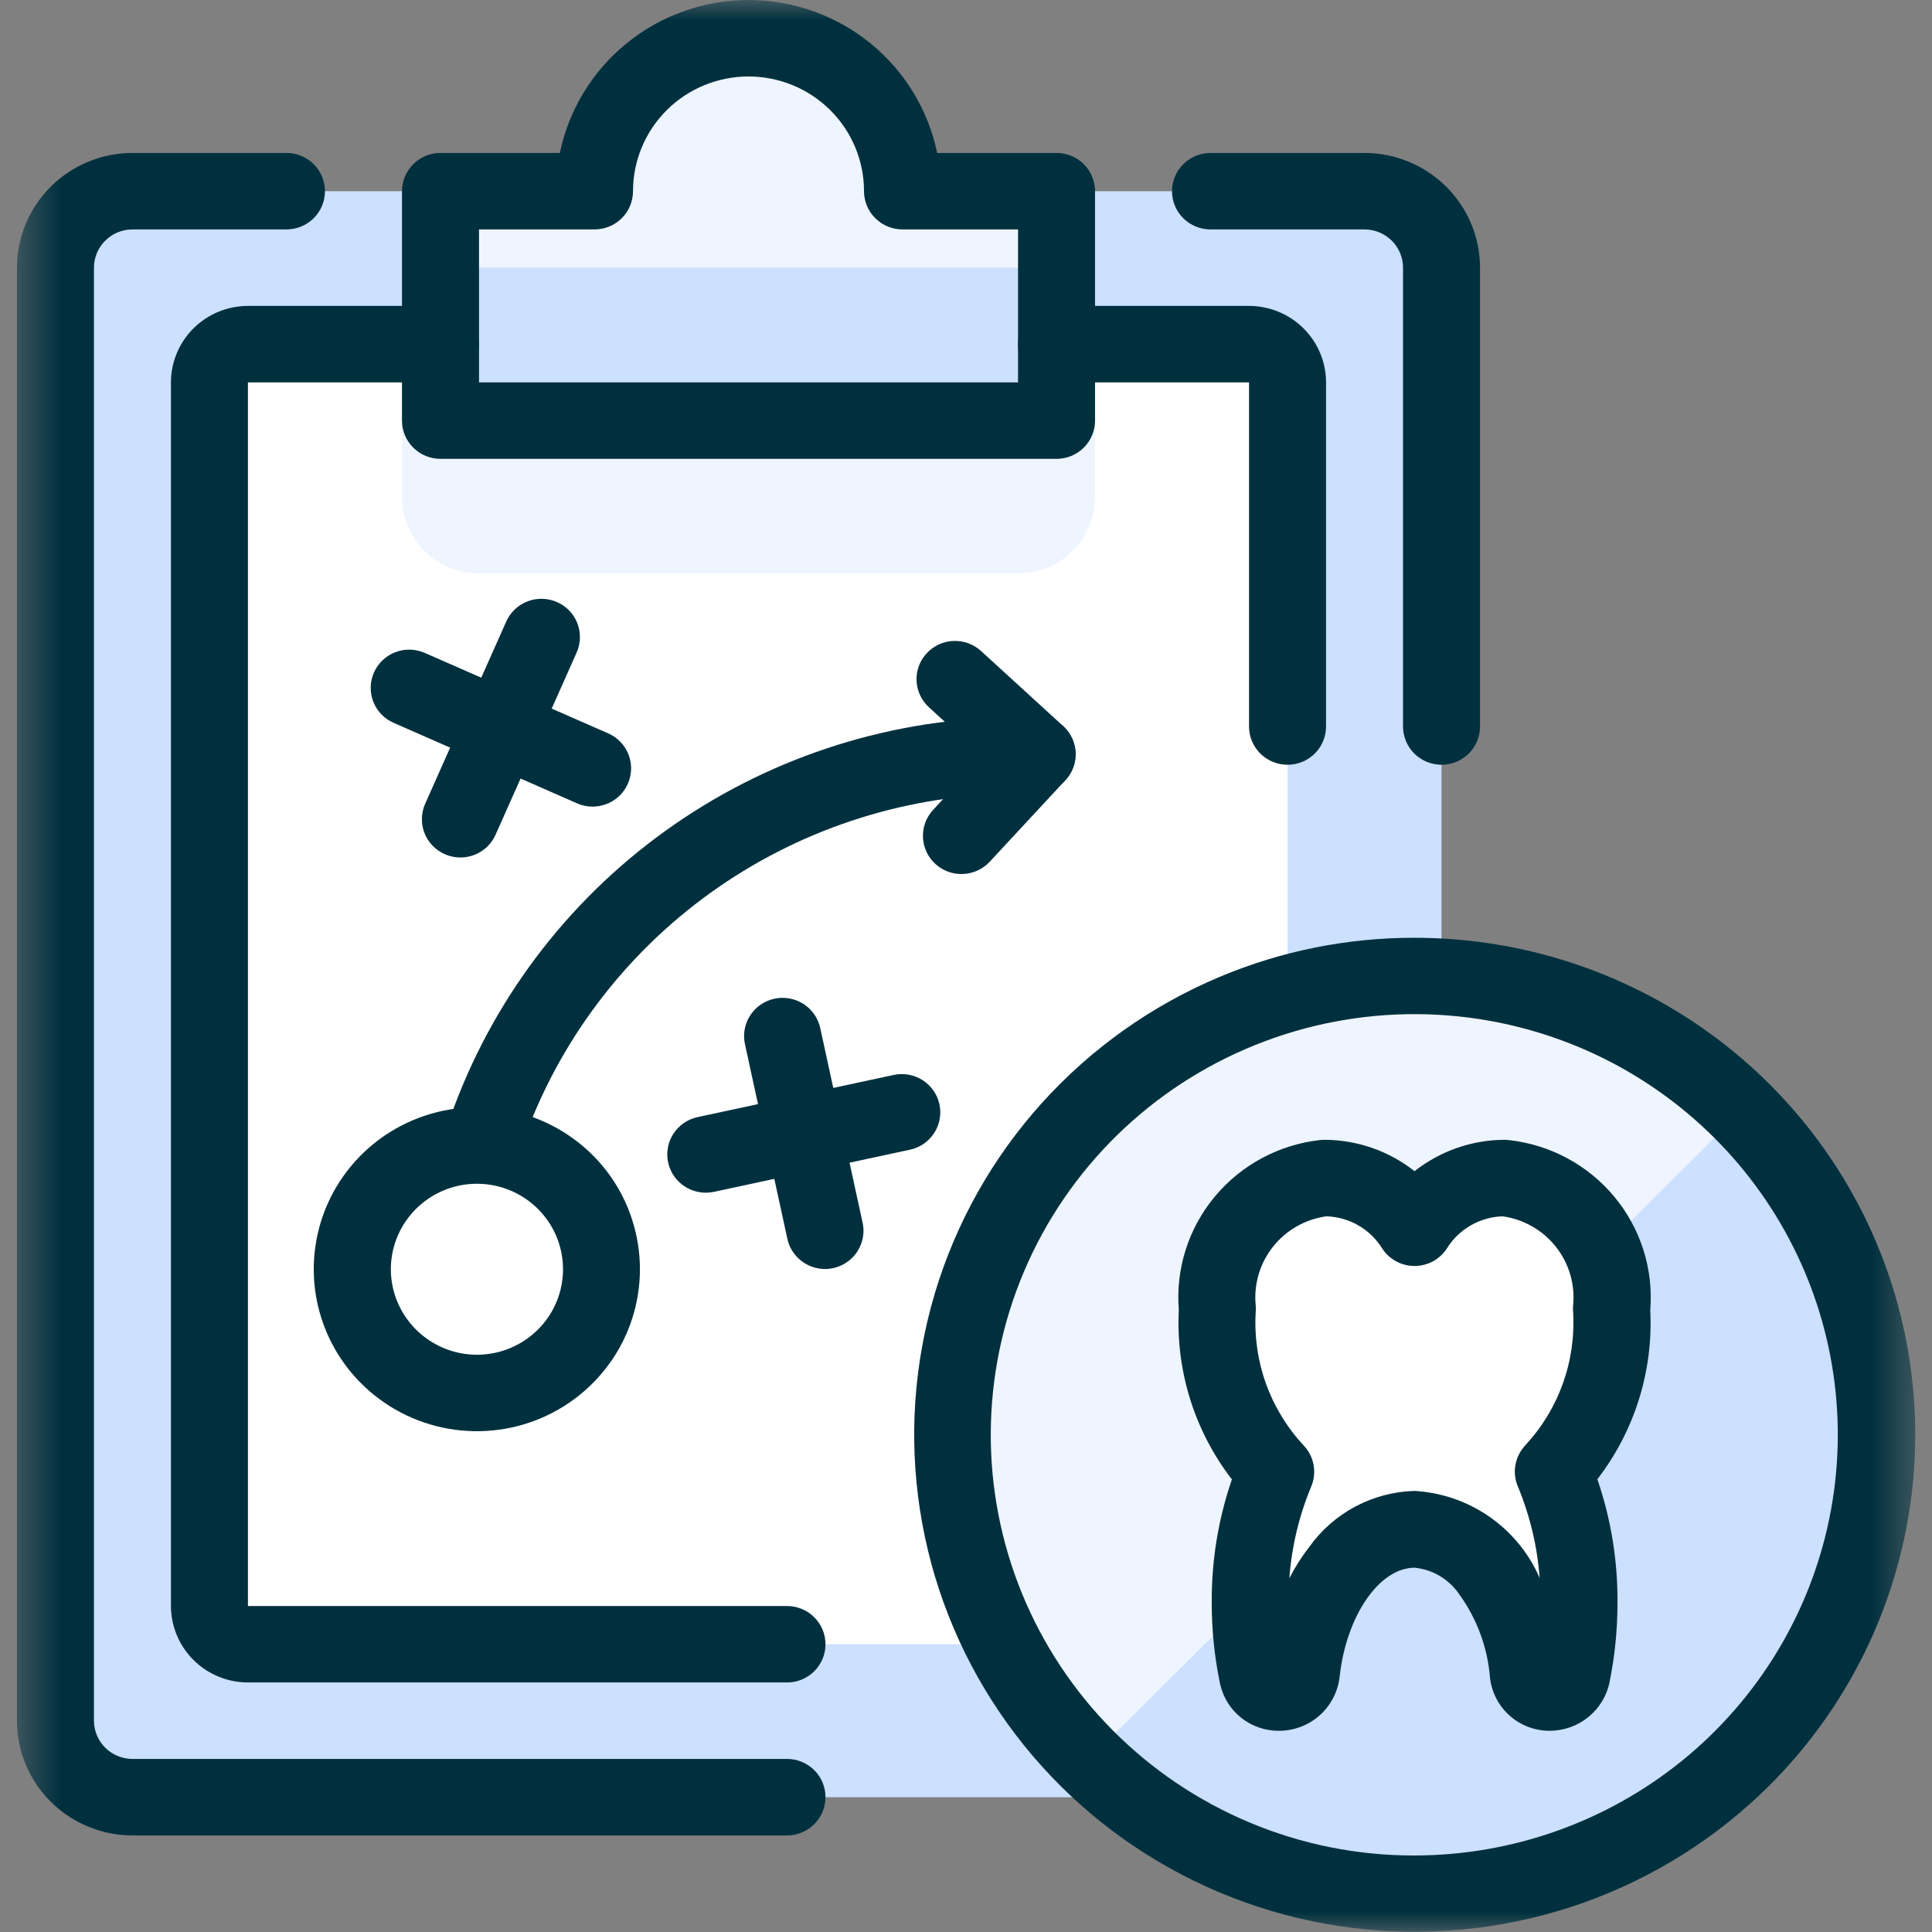
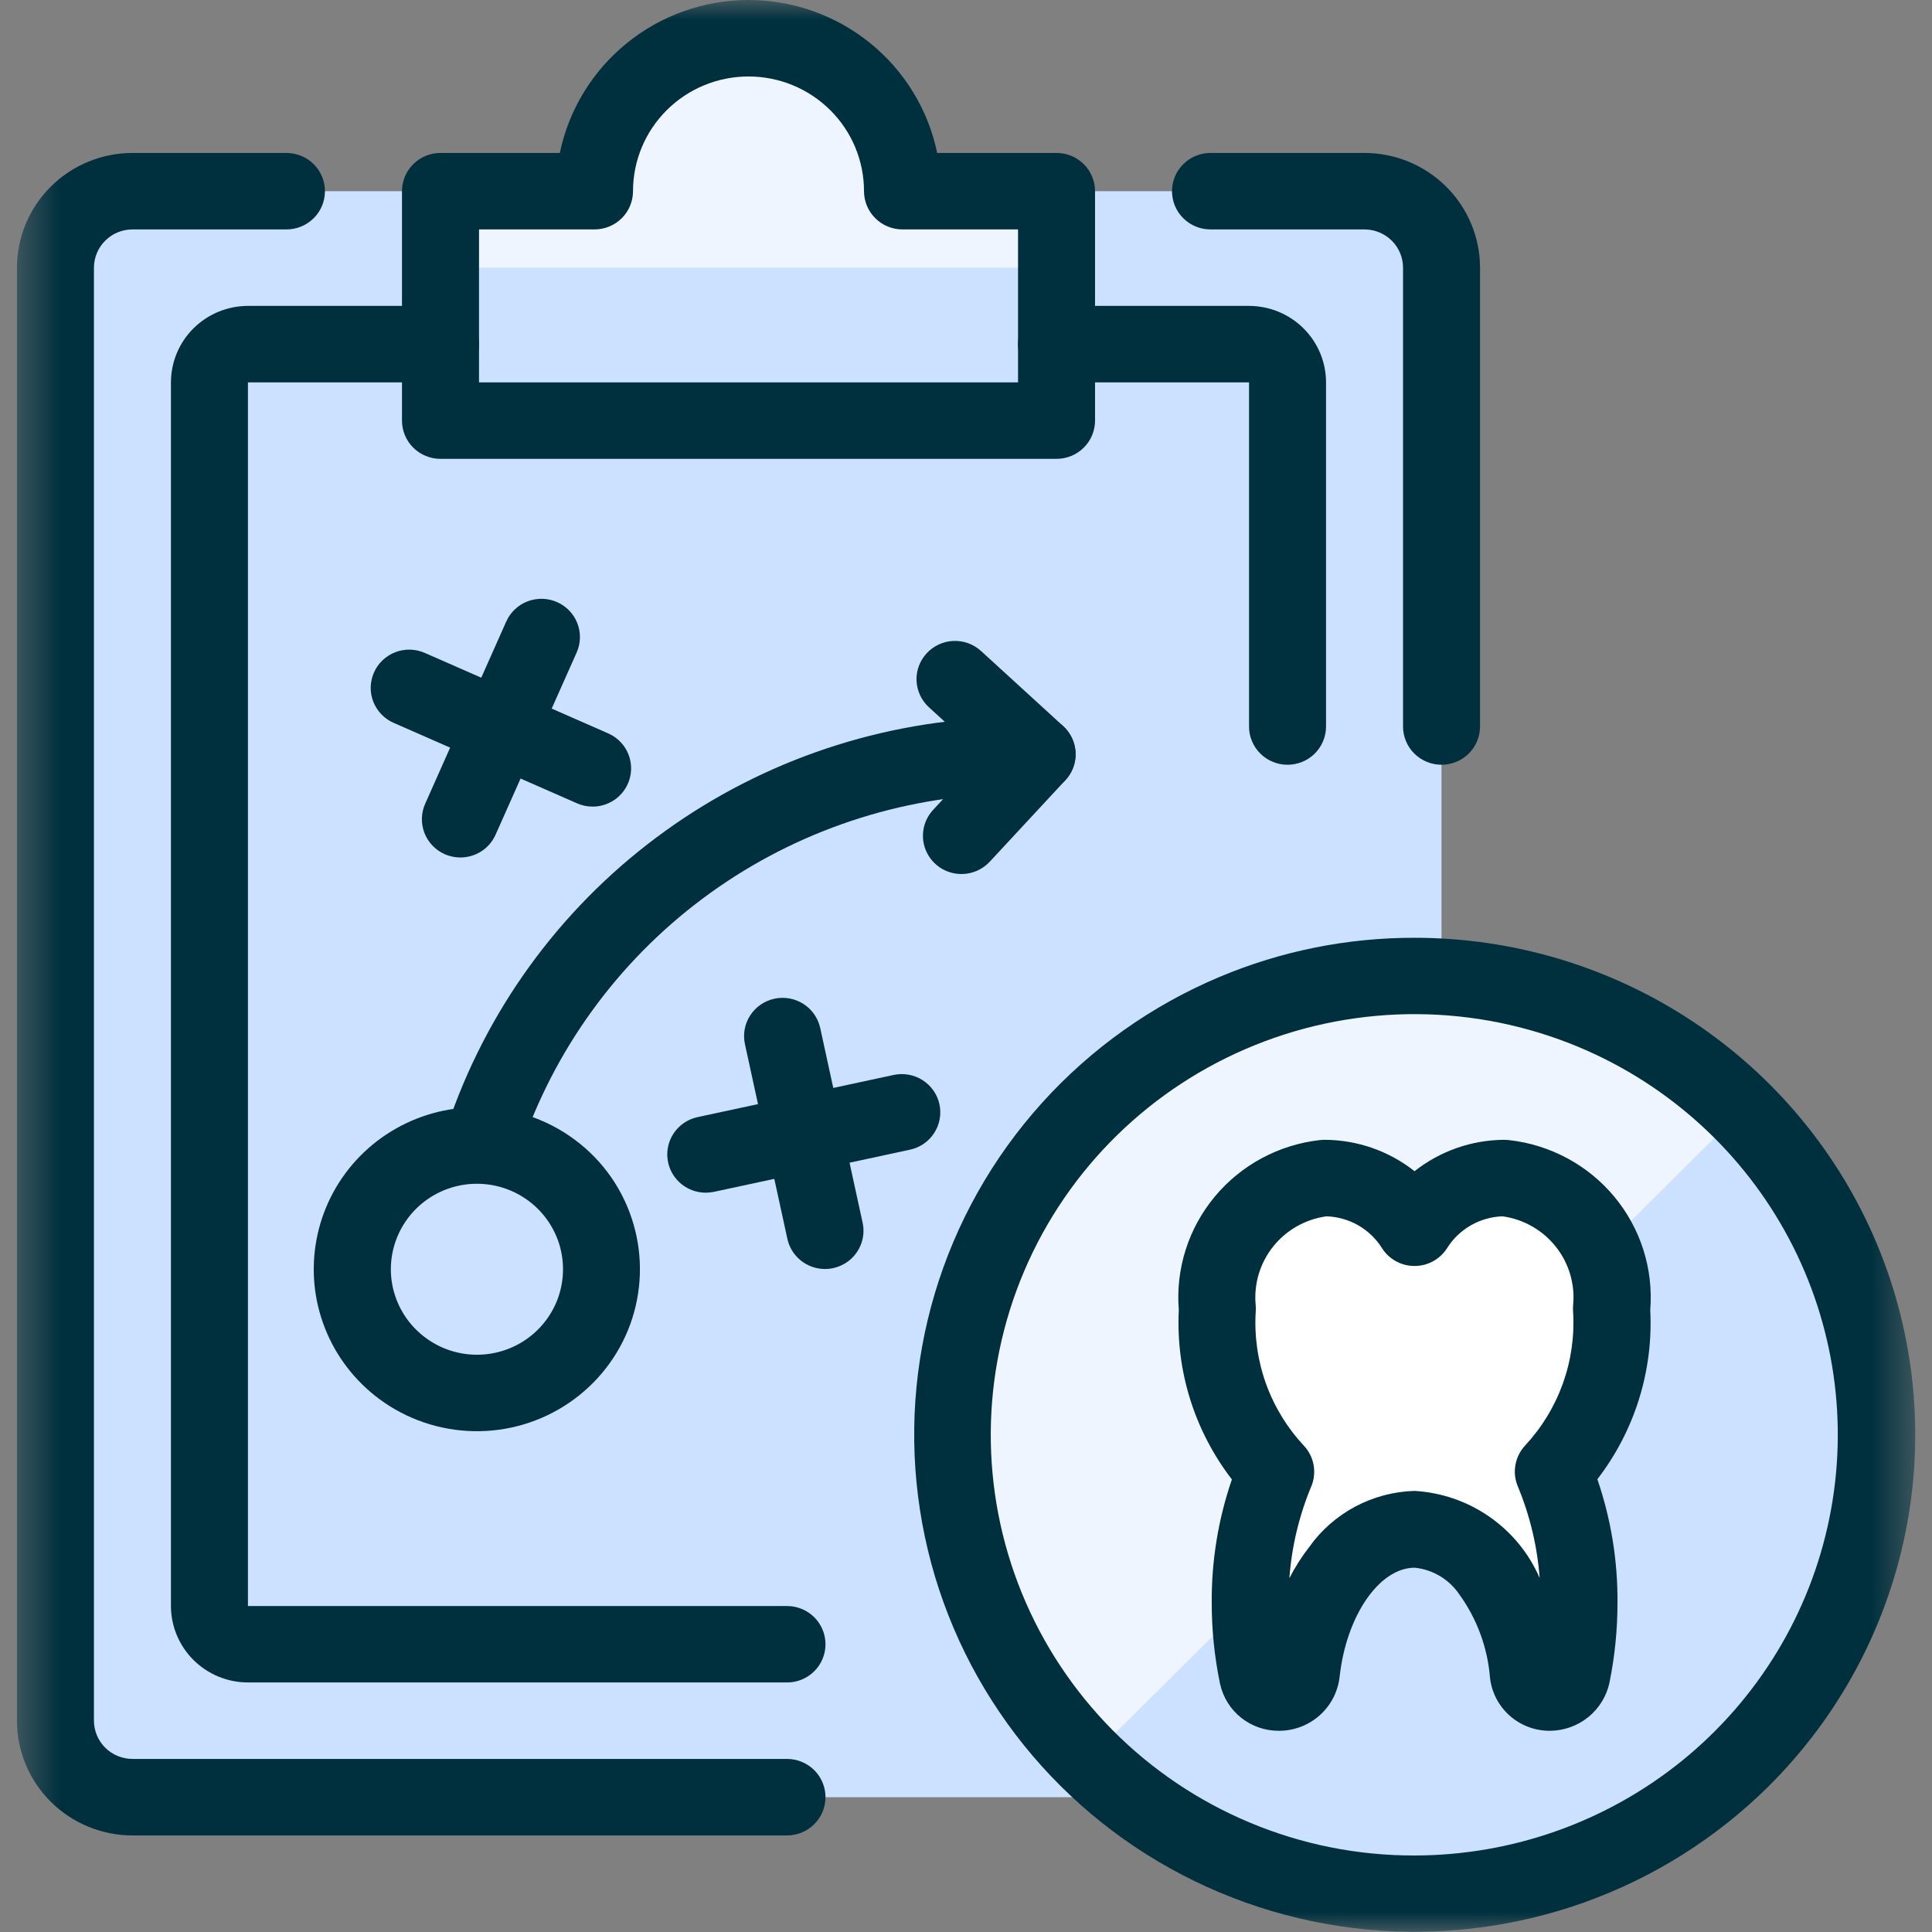
<svg xmlns="http://www.w3.org/2000/svg" width="48" height="48" viewBox="0 0 48 48" fill="none">
  <rect x="0" y="0" width="48" height="48" fill="#808080" stroke="none" />
  <mask id="mask0_711_607" style="mask-type:luminance" maskUnits="userSpaceOnUse" x="0" y="0" width="48" height="48">
    <path d="M47.579 0H0.421V48H47.579V0Z" fill="white" />
  </mask>
  <g mask="url(#mask0_711_607)">
    <path d="M33.398 4.75H3.794C2.459 4.75 1.377 5.825 1.377 7.15V42.251C1.377 43.577 2.459 44.651 3.794 44.651H33.398C34.732 44.651 35.814 43.577 35.814 42.251V7.15C35.814 5.825 34.732 4.75 33.398 4.75Z" fill="#CCE0FF" />
-     <path d="M30.78 8.55H6.412C5.745 8.55 5.204 9.087 5.204 9.75V39.651C5.204 40.313 5.745 40.851 6.412 40.851H30.78C31.448 40.851 31.989 40.313 31.989 39.651V9.75C31.989 9.087 31.448 8.55 30.78 8.55Z" fill="white" />
-     <path d="M27.206 12.35C27.206 12.854 27.004 13.337 26.645 13.693C26.287 14.049 25.8 14.25 25.293 14.25H11.901C11.649 14.25 11.401 14.201 11.168 14.105C10.936 14.01 10.725 13.87 10.548 13.693C10.37 13.517 10.229 13.307 10.133 13.077C10.037 12.846 9.987 12.599 9.987 12.35V8.55H27.206V12.35Z" fill="#EFF5FF" />
    <path d="M22.422 4.75C22.422 3.742 22.019 2.775 21.302 2.063C20.584 1.35 19.611 0.95 18.596 0.95C17.581 0.95 16.608 1.35 15.89 2.063C15.173 2.775 14.77 3.742 14.77 4.75H10.943V10.45H26.249V4.75H22.422Z" fill="#CCE0FF" />
    <path d="M22.422 4.75C22.422 3.742 22.019 2.775 21.302 2.063C20.584 1.35 19.611 0.95 18.596 0.95C17.581 0.95 16.608 1.35 15.89 2.063C15.173 2.775 14.77 3.742 14.77 4.75H10.943V6.65H26.249V4.75H22.422Z" fill="#EFF5FF" />
    <path d="M19.553 45.601H3.291C2.53 45.6 1.8 45.299 1.262 44.765C0.724 44.231 0.422 43.506 0.421 42.751L0.421 6.65C0.422 5.894 0.725 5.17 1.262 4.636C1.8 4.101 2.53 3.801 3.291 3.8H7.117C7.37 3.8 7.614 3.9 7.793 4.078C7.973 4.256 8.073 4.498 8.073 4.75C8.073 5.002 7.973 5.244 7.793 5.422C7.614 5.6 7.37 5.7 7.117 5.7H3.291C3.037 5.7 2.794 5.8 2.615 5.979C2.435 6.157 2.335 6.398 2.334 6.65V42.751C2.335 43.002 2.436 43.244 2.615 43.422C2.794 43.599 3.037 43.7 3.291 43.7H19.553C19.806 43.7 20.05 43.8 20.229 43.978C20.409 44.156 20.509 44.398 20.509 44.65C20.509 44.902 20.409 45.144 20.229 45.322C20.05 45.5 19.806 45.601 19.553 45.601Z" fill="#00303E" />
    <path d="M35.815 19C35.689 19 35.565 18.976 35.449 18.928C35.333 18.88 35.227 18.81 35.138 18.722C35.049 18.634 34.979 18.529 34.931 18.414C34.883 18.299 34.858 18.175 34.858 18.05V6.65C34.858 6.398 34.757 6.157 34.578 5.979C34.398 5.801 34.155 5.701 33.902 5.7H30.075C29.821 5.7 29.578 5.6 29.398 5.422C29.219 5.244 29.118 5.002 29.118 4.75C29.118 4.498 29.219 4.257 29.398 4.079C29.578 3.9 29.821 3.8 30.075 3.8H33.901C34.662 3.801 35.391 4.102 35.929 4.636C36.467 5.17 36.77 5.895 36.771 6.65V18.05C36.771 18.302 36.67 18.544 36.491 18.722C36.312 18.9 36.069 19 35.815 19Z" fill="#00303E" />
    <path d="M18.596 0C19.699 0.001 20.767 0.38 21.62 1.072C22.474 1.764 23.061 2.728 23.284 3.8H26.249C26.375 3.8 26.499 3.824 26.616 3.872C26.732 3.92 26.837 3.99 26.926 4.078C27.015 4.166 27.085 4.271 27.133 4.387C27.181 4.502 27.206 4.625 27.206 4.75V10.45C27.206 10.702 27.105 10.944 26.926 11.122C26.746 11.3 26.503 11.4 26.249 11.4H10.944C10.69 11.4 10.447 11.3 10.267 11.122C10.088 10.944 9.987 10.702 9.987 10.45V4.75C9.987 4.498 10.088 4.257 10.267 4.079C10.447 3.9 10.69 3.8 10.944 3.8H13.909C14.131 2.728 14.719 1.765 15.572 1.073C16.426 0.38 17.494 0.001 18.596 0ZM25.293 5.7H22.423C22.298 5.7 22.173 5.676 22.057 5.628C21.941 5.58 21.835 5.51 21.747 5.422C21.658 5.334 21.587 5.229 21.539 5.114C21.491 4.999 21.466 4.875 21.466 4.75C21.466 3.994 21.164 3.269 20.626 2.735C20.087 2.2 19.358 1.9 18.596 1.9C17.835 1.9 17.105 2.2 16.567 2.735C16.029 3.269 15.727 3.994 15.727 4.75C15.727 5.002 15.626 5.244 15.447 5.422C15.267 5.6 15.024 5.7 14.77 5.7H11.901V9.5H25.293V5.7Z" fill="#00303E" />
    <path d="M31.989 19C31.863 19 31.739 18.976 31.623 18.928C31.506 18.88 31.401 18.81 31.312 18.722C31.223 18.634 31.153 18.529 31.105 18.414C31.056 18.299 31.032 18.175 31.032 18.05V9.5H26.249C25.995 9.5 25.752 9.4 25.572 9.222C25.393 9.044 25.292 8.802 25.292 8.55C25.292 8.298 25.393 8.057 25.572 7.878C25.752 7.7 25.995 7.6 26.249 7.6H31.032C31.539 7.601 32.026 7.801 32.384 8.157C32.743 8.513 32.945 8.996 32.945 9.5V18.05C32.945 18.302 32.844 18.544 32.665 18.722C32.486 18.9 32.242 19 31.989 19Z" fill="#00303E" />
    <path d="M19.553 41.8H6.16C5.653 41.8 5.167 41.599 4.808 41.243C4.45 40.887 4.248 40.405 4.247 39.901V9.5C4.248 8.996 4.449 8.513 4.808 8.157C5.167 7.801 5.653 7.601 6.16 7.6H10.944C11.197 7.6 11.441 7.7 11.62 7.878C11.799 8.057 11.9 8.298 11.9 8.55C11.9 8.802 11.799 9.044 11.62 9.222C11.441 9.4 11.197 9.5 10.944 9.5H6.16V39.901H19.553C19.806 39.901 20.05 40.001 20.229 40.179C20.409 40.358 20.509 40.599 20.509 40.851C20.509 41.103 20.409 41.345 20.229 41.523C20.05 41.701 19.806 41.801 19.553 41.801V41.8Z" fill="#00303E" />
    <path d="M35.143 47.071C37.413 47.071 39.633 46.402 41.52 45.149C43.408 43.897 44.879 42.116 45.748 40.033C46.617 37.95 46.844 35.658 46.401 33.447C45.959 31.235 44.865 29.204 43.26 27.61C41.654 26.015 39.609 24.929 37.382 24.49C35.156 24.05 32.848 24.275 30.75 25.138C28.653 26.001 26.86 27.462 25.599 29.337C24.337 31.212 23.664 33.416 23.664 35.67C23.664 38.694 24.873 41.594 27.026 43.731C29.179 45.869 32.099 47.071 35.143 47.071Z" fill="#CCE0FF" />
    <path d="M43.261 27.609C42.195 26.55 40.929 25.71 39.537 25.137C38.144 24.564 36.651 24.27 35.143 24.27C33.636 24.27 32.143 24.564 30.75 25.137C29.357 25.71 28.092 26.55 27.026 27.609C24.873 29.747 23.663 32.647 23.663 35.671C23.663 38.695 24.873 41.594 27.026 43.733L43.261 27.609Z" fill="#EFF5FF" />
    <path d="M35.143 23.299C37.603 23.298 40.009 24.021 42.055 25.378C44.101 26.735 45.696 28.664 46.638 30.921C47.579 33.179 47.825 35.663 47.344 38.059C46.863 40.455 45.677 42.656 43.937 44.383C42.639 45.67 41.07 46.656 39.343 47.271C37.616 47.885 35.773 48.112 33.947 47.937C32.121 47.761 30.358 47.185 28.782 46.253C27.206 45.32 25.857 44.053 24.833 42.541C23.808 41.03 23.133 39.312 22.856 37.511C22.578 35.711 22.706 33.871 23.228 32.125C23.751 30.378 24.656 28.769 25.879 27.411C27.102 26.053 28.613 24.98 30.302 24.27C31.833 23.626 33.48 23.296 35.143 23.299ZM35.143 46.099C37.57 46.097 39.922 45.262 41.801 43.736C43.679 42.209 44.969 40.084 45.45 37.721C45.932 35.359 45.577 32.903 44.445 30.771C43.313 28.639 41.474 26.96 39.239 26.02C36.667 24.941 33.769 24.921 31.182 25.964C28.596 27.006 26.532 29.027 25.445 31.581C24.359 34.135 24.338 37.013 25.388 39.582C26.438 42.151 28.473 44.2 31.044 45.279C32.341 45.824 33.735 46.103 35.143 46.099Z" fill="#00303E" />
    <path d="M23.887 21.715C23.701 21.715 23.519 21.661 23.363 21.56C23.208 21.459 23.085 21.315 23.011 21.146C22.936 20.977 22.913 20.79 22.943 20.608C22.974 20.426 23.058 20.257 23.183 20.121L24.415 18.794L23.079 17.572C22.892 17.401 22.782 17.164 22.771 16.912C22.761 16.66 22.852 16.415 23.024 16.23C23.196 16.044 23.435 15.934 23.688 15.924C23.942 15.914 24.189 16.004 24.375 16.175L26.415 18.04C26.508 18.125 26.582 18.227 26.635 18.34C26.688 18.453 26.718 18.576 26.723 18.7C26.728 18.825 26.708 18.949 26.665 19.067C26.622 19.184 26.555 19.291 26.47 19.383L24.59 21.409C24.501 21.505 24.392 21.582 24.271 21.635C24.15 21.688 24.019 21.715 23.887 21.715Z" fill="#00303E" />
    <path d="M12.013 29.244C11.862 29.244 11.713 29.208 11.578 29.139C11.444 29.07 11.328 28.971 11.239 28.849C11.151 28.727 11.093 28.586 11.07 28.438C11.047 28.289 11.059 28.138 11.107 27.995C12.064 25.132 13.876 22.626 16.302 20.811C18.728 18.995 21.654 17.957 24.689 17.833L24.946 17.82C25.303 17.802 25.591 17.788 25.774 17.79C25.9 17.791 26.024 17.816 26.14 17.865C26.255 17.914 26.36 17.985 26.448 18.073C26.536 18.162 26.606 18.268 26.653 18.383C26.7 18.499 26.724 18.623 26.723 18.747C26.722 18.872 26.696 18.996 26.647 19.11C26.598 19.225 26.527 19.33 26.437 19.417C26.348 19.505 26.241 19.574 26.125 19.62C26.009 19.667 25.884 19.691 25.758 19.69C25.617 19.69 25.275 19.706 25.044 19.718L24.768 19.731C22.121 19.839 19.569 20.745 17.453 22.328C15.337 23.911 13.755 26.096 12.92 28.593C12.857 28.782 12.735 28.947 12.572 29.064C12.41 29.181 12.214 29.244 12.013 29.244Z" fill="#00303E" />
    <path d="M11.849 27.509C12.722 27.511 13.571 27.792 14.271 28.309C14.988 28.837 15.507 29.588 15.747 30.442C15.977 31.251 15.945 32.111 15.658 32.902C15.37 33.693 14.84 34.374 14.142 34.85C13.444 35.327 12.614 35.574 11.767 35.557C10.921 35.54 10.101 35.261 9.422 34.757C8.817 34.308 8.349 33.699 8.074 33C7.798 32.301 7.725 31.539 7.863 30.801C8 30.062 8.343 29.377 8.852 28.822C9.362 28.267 10.017 27.865 10.745 27.661C11.104 27.56 11.476 27.509 11.849 27.509ZM11.845 33.658C12.293 33.659 12.73 33.52 13.095 33.261C13.459 33.002 13.732 32.635 13.876 32.214C14.019 31.792 14.025 31.336 13.894 30.91C13.762 30.485 13.499 30.111 13.142 29.842C12.785 29.573 12.352 29.422 11.904 29.411C11.456 29.399 11.016 29.528 10.645 29.779C10.275 30.03 9.993 30.39 9.84 30.808C9.686 31.226 9.669 31.682 9.791 32.11C9.918 32.555 10.187 32.946 10.558 33.225C10.928 33.505 11.38 33.657 11.845 33.658Z" fill="#00303E" />
    <path d="M20.496 31.528C20.277 31.527 20.066 31.453 19.896 31.317C19.726 31.18 19.608 30.991 19.562 30.778L18.508 25.942C18.454 25.696 18.501 25.438 18.639 25.227C18.776 25.015 18.992 24.866 19.24 24.813C19.363 24.786 19.49 24.784 19.613 24.806C19.737 24.828 19.855 24.875 19.961 24.942C20.066 25.01 20.158 25.097 20.229 25.2C20.301 25.302 20.351 25.418 20.378 25.54L21.431 30.376C21.462 30.515 21.46 30.659 21.427 30.797C21.394 30.935 21.33 31.064 21.241 31.174C21.151 31.285 21.037 31.374 20.908 31.435C20.78 31.496 20.639 31.528 20.496 31.528Z" fill="#00303E" />
    <path d="M17.534 29.632C17.315 29.632 17.104 29.557 16.934 29.421C16.764 29.285 16.646 29.095 16.6 28.883C16.546 28.637 16.593 28.379 16.73 28.168C16.868 27.956 17.084 27.807 17.332 27.754L22.202 26.707C22.325 26.681 22.452 26.678 22.575 26.701C22.699 26.723 22.817 26.769 22.923 26.837C23.028 26.904 23.119 26.992 23.191 27.094C23.263 27.197 23.313 27.312 23.34 27.434C23.366 27.556 23.369 27.682 23.346 27.805C23.324 27.928 23.277 28.045 23.209 28.15C23.141 28.255 23.053 28.346 22.95 28.417C22.846 28.488 22.73 28.538 22.607 28.564L17.737 29.611C17.67 29.625 17.602 29.632 17.534 29.632Z" fill="#00303E" />
    <path d="M11.437 21.304C11.304 21.304 11.173 21.276 11.051 21.223C10.936 21.172 10.833 21.1 10.746 21.01C10.659 20.919 10.591 20.813 10.546 20.697C10.501 20.58 10.479 20.456 10.482 20.332C10.485 20.207 10.512 20.084 10.563 19.97L12.577 15.443C12.627 15.329 12.7 15.226 12.791 15.14C12.882 15.053 12.989 14.986 13.106 14.941C13.223 14.896 13.348 14.874 13.474 14.877C13.6 14.88 13.723 14.908 13.838 14.958C13.953 15.008 14.057 15.081 14.144 15.171C14.231 15.261 14.299 15.368 14.344 15.484C14.389 15.6 14.411 15.724 14.408 15.849C14.405 15.974 14.378 16.097 14.327 16.211L12.313 20.737C12.238 20.906 12.116 21.049 11.96 21.15C11.805 21.25 11.623 21.304 11.437 21.304Z" fill="#00303E" />
    <path d="M14.724 20.04C14.591 20.04 14.459 20.013 14.338 19.959L9.78 17.959C9.665 17.909 9.561 17.837 9.474 17.746C9.388 17.656 9.32 17.55 9.274 17.433C9.229 17.317 9.207 17.193 9.21 17.068C9.213 16.944 9.241 16.821 9.292 16.706C9.342 16.592 9.415 16.489 9.506 16.403C9.597 16.317 9.704 16.249 9.821 16.204C9.938 16.159 10.063 16.137 10.189 16.14C10.314 16.143 10.438 16.171 10.553 16.221L15.111 18.221C15.311 18.309 15.475 18.463 15.575 18.657C15.675 18.851 15.704 19.073 15.659 19.286C15.614 19.499 15.496 19.691 15.326 19.828C15.155 19.965 14.943 20.04 14.724 20.04Z" fill="#00303E" />
    <path d="M40.04 32.532C40.118 31.751 39.884 30.971 39.388 30.36C38.892 29.75 38.173 29.358 37.388 29.27C36.939 29.271 36.498 29.385 36.105 29.601C35.713 29.817 35.381 30.128 35.143 30.505C34.904 30.129 34.574 29.818 34.183 29.602C33.791 29.386 33.351 29.272 32.904 29.27C32.117 29.357 31.397 29.748 30.9 30.358C30.402 30.969 30.167 31.75 30.245 32.532C30.198 33.267 30.302 34.005 30.551 34.699C30.8 35.394 31.19 36.03 31.695 36.57C31.268 37.603 31.052 38.71 31.062 39.827C31.06 40.434 31.121 41.039 31.243 41.634C31.269 41.752 31.336 41.859 31.431 41.935C31.526 42.012 31.645 42.053 31.768 42.054C31.907 42.055 32.041 42.006 32.145 41.914C32.25 41.823 32.316 41.696 32.331 41.559C32.553 39.538 33.73 38 35.149 38C36.568 38 37.752 39.547 37.97 41.576C37.984 41.707 38.047 41.829 38.146 41.917C38.245 42.005 38.373 42.053 38.506 42.052C38.634 42.051 38.758 42.007 38.857 41.926C38.956 41.845 39.024 41.733 39.05 41.609C39.17 41.021 39.231 40.423 39.231 39.823C39.239 38.706 39.023 37.599 38.596 36.565C39.1 36.026 39.488 35.39 39.736 34.697C39.985 34.004 40.09 33.267 40.043 32.533" fill="white" />
    <path d="M37.389 28.32C37.425 28.32 37.46 28.322 37.496 28.326C38.517 28.441 39.454 28.945 40.108 29.733C40.762 30.52 41.082 31.53 41 32.547C41.078 34.059 40.612 35.549 39.686 36.751C40.026 37.741 40.194 38.779 40.186 39.825C40.186 40.487 40.12 41.147 39.988 41.796V41.801C39.916 42.139 39.731 42.441 39.462 42.66C39.193 42.878 38.857 42.998 38.509 43.001H38.503C38.134 43.002 37.778 42.867 37.503 42.621C37.229 42.376 37.056 42.038 37.018 41.674C36.957 40.929 36.693 40.215 36.254 39.609C36.129 39.425 35.966 39.271 35.775 39.157C35.584 39.043 35.37 38.972 35.149 38.949C34.269 38.949 33.449 40.14 33.282 41.661V41.664C33.24 42.031 33.063 42.371 32.786 42.618C32.508 42.865 32.148 43.001 31.775 43.001H31.771C31.431 43.002 31.101 42.888 30.836 42.677C30.571 42.466 30.387 42.171 30.314 41.841L30.31 41.825C30.174 41.168 30.105 40.499 30.105 39.829C30.097 38.784 30.266 37.745 30.606 36.756C29.678 35.552 29.211 34.06 29.287 32.545C29.205 31.526 29.526 30.516 30.182 29.728C30.838 28.94 31.776 28.437 32.799 28.324C32.836 28.32 32.872 28.318 32.909 28.318C33.721 28.321 34.509 28.596 35.144 29.098C35.782 28.594 36.573 28.319 37.389 28.318V28.32ZM38.252 39.204C38.194 38.42 38.01 37.65 37.708 36.924C37.638 36.756 37.618 36.572 37.651 36.394C37.683 36.215 37.766 36.049 37.889 35.916C38.304 35.47 38.623 34.946 38.829 34.374C39.034 33.802 39.12 33.195 39.083 32.589C39.079 32.538 39.079 32.486 39.083 32.435C39.136 31.912 38.983 31.39 38.656 30.977C38.33 30.564 37.855 30.292 37.331 30.219C37.054 30.228 36.783 30.305 36.542 30.443C36.302 30.581 36.099 30.775 35.953 31.009C35.866 31.145 35.747 31.257 35.605 31.335C35.464 31.413 35.305 31.453 35.143 31.453C34.981 31.453 34.822 31.412 34.681 31.334C34.54 31.257 34.42 31.145 34.335 31.009C34.188 30.775 33.985 30.58 33.744 30.442C33.504 30.305 33.233 30.228 32.955 30.219C32.431 30.291 31.954 30.562 31.627 30.975C31.299 31.388 31.146 31.912 31.198 32.435C31.203 32.486 31.203 32.538 31.198 32.589C31.161 33.196 31.247 33.804 31.453 34.377C31.659 34.949 31.98 35.474 32.396 35.92C32.521 36.053 32.604 36.219 32.636 36.398C32.668 36.577 32.648 36.762 32.578 36.93C32.275 37.656 32.092 38.426 32.034 39.21C32.175 38.935 32.341 38.674 32.531 38.43C32.828 38.013 33.219 37.671 33.672 37.43C34.126 37.189 34.629 37.056 35.143 37.041C35.812 37.08 36.457 37.302 37.006 37.684C37.555 38.066 37.987 38.592 38.252 39.204Z" fill="#00303E" />
  </g>
</svg>